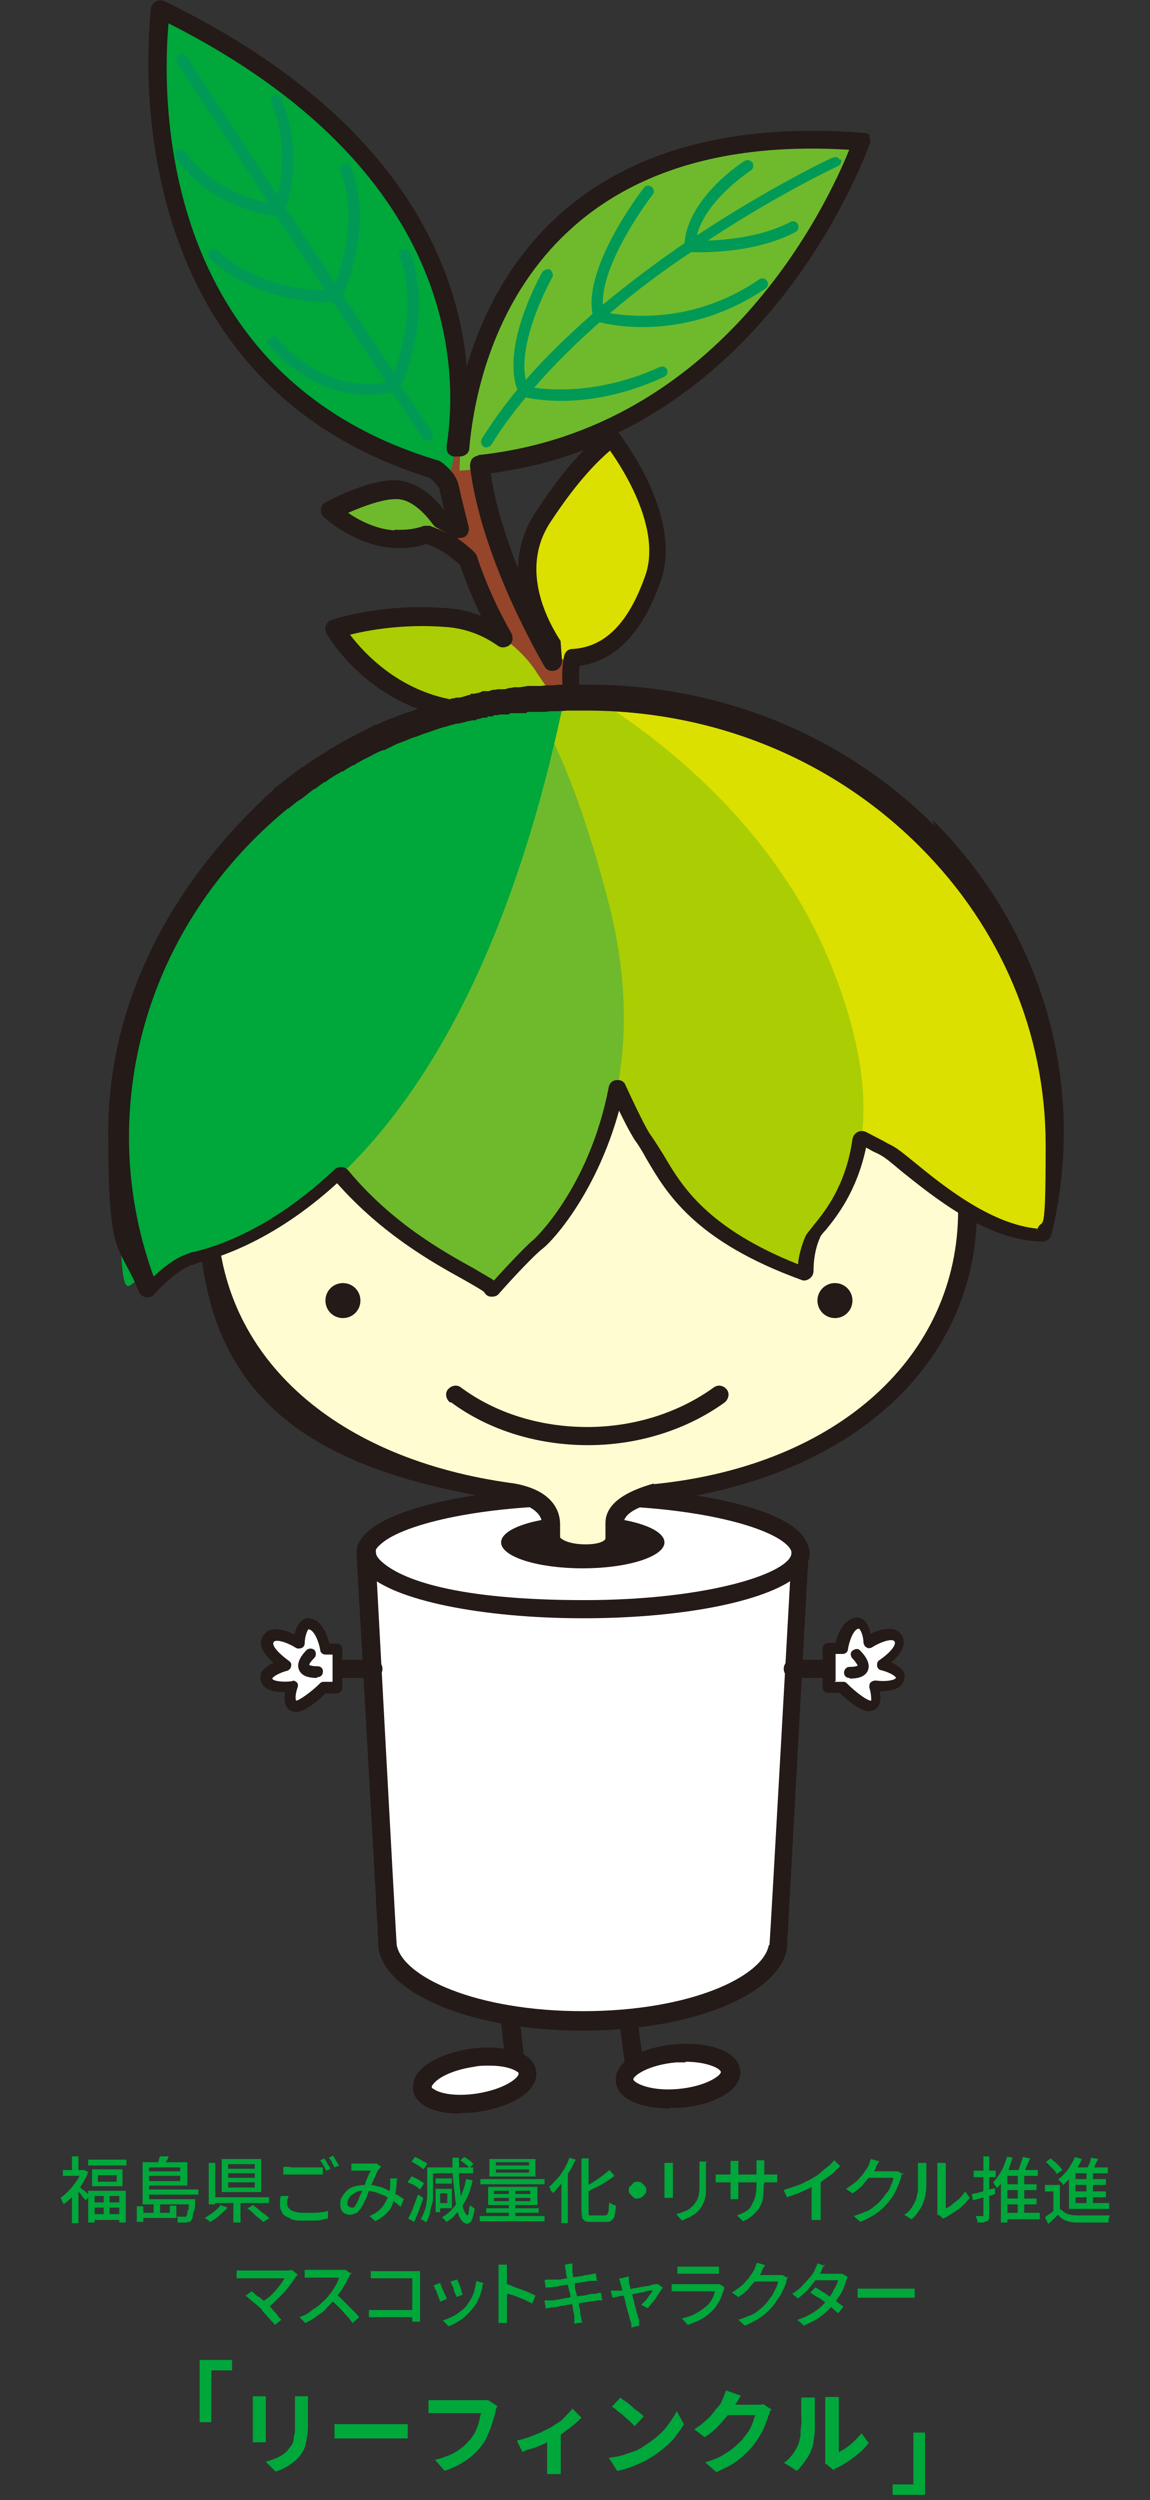
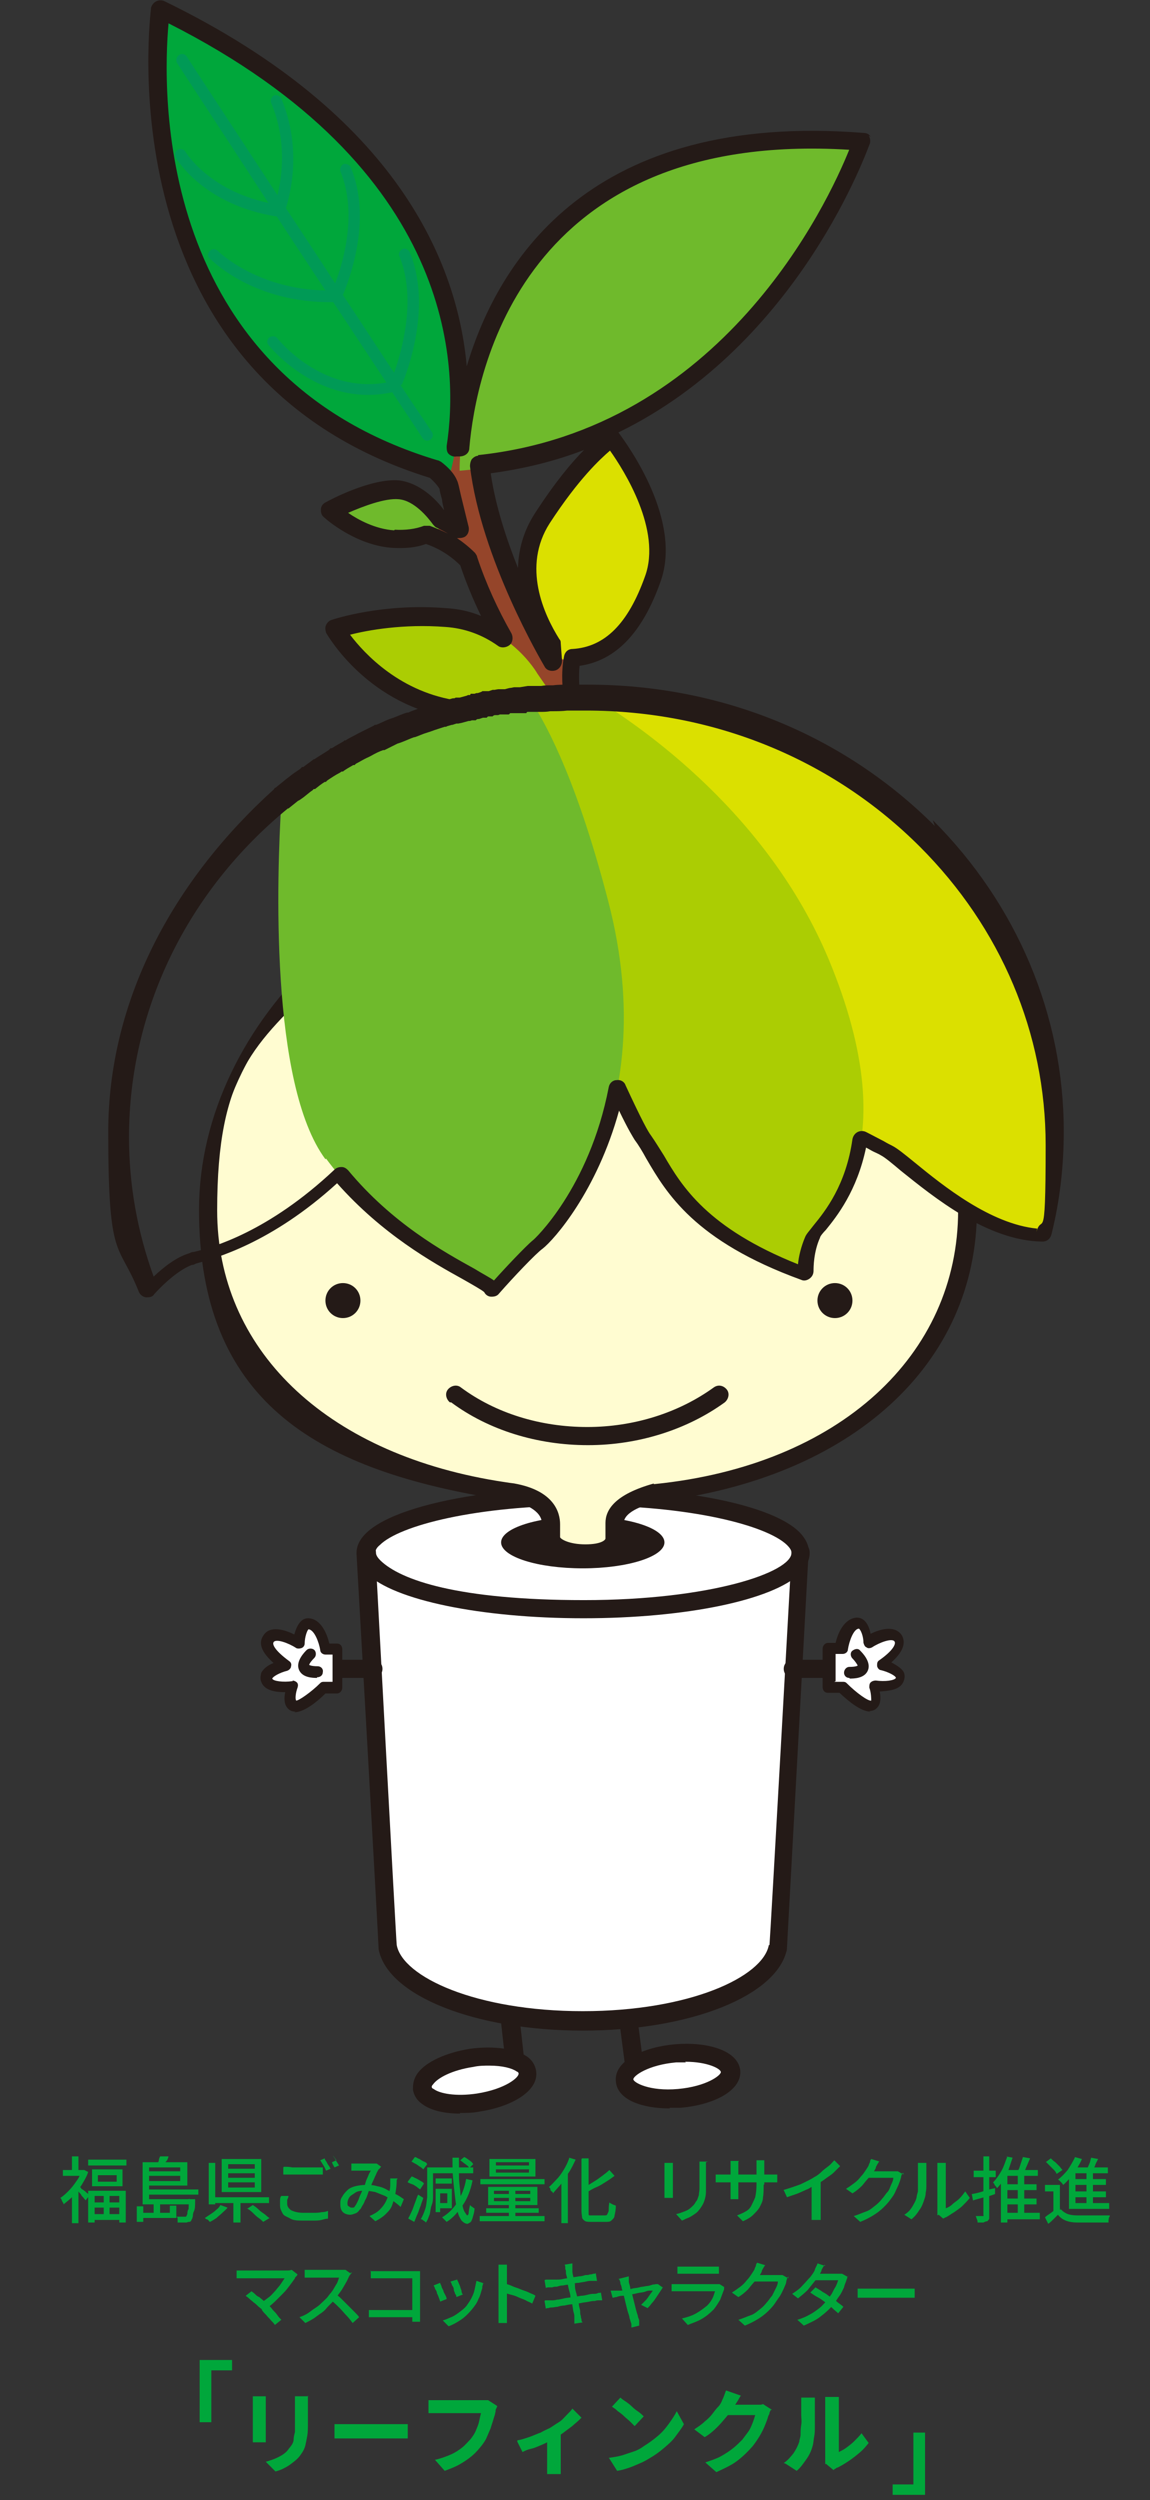
<svg xmlns="http://www.w3.org/2000/svg" id="_レイヤー_2" version="1.1" viewBox="0 0 177.4 385.6">
  <rect x="0" y="0" width="177.4" height="385.6" fill="#333333" stroke="none" />
  <defs>
    <style>
      .st0 {
        fill: #009a56;
      }

      .st1 {
        fill: #241a17;
      }

      .st2 {
        fill: #fff;
      }

      .st3 {
        fill: #00a73b;
      }

      .st4 {
        fill: #6fba2c;
      }

      .st5 {
        fill: #abcd03;
      }

      .st6 {
        fill: #dbe000;
      }

      .st7 {
        fill: #95452a;
      }

      .st8 {
        fill: #fffcd1;
      }
    </style>
  </defs>
  <g>
    <path class="st7" d="M88.9,99.9l-3.6-1.5v3.7s-11-18.4-11.6-33.2c0,0-4.6-1.4-7.6,2.9,0,0,2.3,1.3,3,3,.3.6.7,3.2,1.7,7-1.2-.8-2.7-1.7-4.7-2.4l-2.3,2.7s4.6.6,8.4,4.4c2.3,6.7,6.3,15.4,13.6,23.3h2.8s-1.3-6.1.2-9.9" />
    <path class="st3" d="M24.8,1.4s-8.3,57.3,44.6,71.7c0,0,13.9-43.3-44.6-71.7" />
    <path class="st4" d="M70.9,72.6s-1-55.8,62.2-50.7c0,0-16.5,47.2-62.2,50.7" />
    <path class="st6" d="M86.7,101.6s-9.7-11.4-3-21.6c6.6-10.2,10.8-12.3,10.8-12.3,0,0,9.9,12.3,6.4,21.8-3.4,9.5-8.3,12.5-14.2,12.2" />
    <path class="st4" d="M68.4,80.9s-2.8-4.9-6.8-5.3c-4-.4-10.6,3.2-10.6,3.2,0,0,4.3,4,9.7,4.4,5.3.4,7.8-2.3,7.8-2.3" />
    <path class="st5" d="M82.9,103.9s-4.4-7.8-14-8.5c-9.7-.8-17.1,1.7-17.1,1.7,0,0,6.1,10.8,19,12.5,12.9,1.7,15.9-.2,15.9-.2l-3.8-5.5h0Z" />
    <path class="st0" d="M62,59.3c1-2.3,4.6-12.3,1.2-20.4-.2-.4-.7-.7-1.1-.5s-.7.7-.5,1.1c2.7,6.5.4,14.6-.8,18-2.4-3.6-5.1-7.8-7.9-12,.9-2.2,4.6-11.6,1.2-19.7-.2-.4-.7-.6-1.1-.5-.4.2-.6.7-.5,1.1,2.7,6.5.4,14.2-.8,17.3-2.5-3.9-5.1-7.8-7.6-11.6.7-2.2,2.5-9.2-.7-16.9-.2-.4-.7-.6-1.1-.5-.4.2-.6.7-.5,1.1,2.5,5.9,1.7,11.5,1,14.3-7.6-11.6-13.9-21.2-14-21.4-.3-.4-.8-.5-1.2-.2-.4.3-.5.8-.3,1.2.1.2,6.5,9.9,14.1,21.6-9.3-2-12.8-7.9-12.8-7.9-.2-.4-.8-.5-1.2-.3-.4.2-.5.8-.3,1.2.2.3,4.3,7.3,15.6,9.1,2.4,3.7,5,7.6,7.5,11.4-10.7-.2-16.6-6.1-16.6-6.1-.3-.3-.9-.4-1.2,0-.4.3-.4.9,0,1.2.3.3,6.8,6.9,19,6.7,2.9,4.4,5.7,8.6,8.2,12.4-10,1.8-16.7-6.7-16.8-6.8-.3-.4-.8-.4-1.2-.2-.4.3-.5.8-.2,1.2,0,0,7.7,9.8,19.1,7.3,1.8,2.7,3.4,5.1,4.7,7.1.3.4.8.5,1.2.2s.5-.8.2-1.2c-1.3-2-3-4.4-4.8-7.2" />
-     <path class="st0" d="M129.6,24.7c-.2-.4-.7-.6-1.1-.4-.2,0-9.6,4.5-21,12,1.4-5.5,8.2-9.9,8.3-10,.4-.2.5-.8.3-1.2-.3-.4-.8-.5-1.2-.3-.4.2-8.8,5.7-9.3,12.7-4.1,2.8-8.4,6-12.6,9.5-.3-6.6,7.6-16.9,7.7-17,.3-.4.2-.9-.2-1.2-.4-.3-.9-.2-1.2.2-.4.5-9.3,12.1-7.9,19.4-3.6,3.2-7.2,6.6-10.3,10.2-1.3-6.2,4-15.7,4.1-15.8.2-.4,0-.9-.3-1.2-.4-.2-.9,0-1.2.3-.3.5-6.4,11.3-3.9,18.2-2,2.4-3.8,4.9-5.5,7.6-.2.4-.1.9.3,1.2.4.2.9.1,1.2-.3,1.5-2.5,3.4-5,5.3-7.3,2.2.5,10.7,1.8,21.4-3.2.4-.2.6-.7.4-1.1-.2-.4-.7-.6-1.1-.4-9,4.1-16.4,3.6-19.4,3.2,3.1-3.6,6.5-6.9,10.1-10.1,1.9.5,13.5,3,25.6-5.2.4-.3.5-.8.2-1.2s-.8-.5-1.2-.2c-9.8,6.7-19.4,5.8-23,5.2,4.1-3.5,8.4-6.7,12.5-9.4,1.5,0,9.6.3,16.1-3.1.4-.2.6-.7.4-1.2-.2-.4-.7-.6-1.1-.4-4.4,2.3-9.7,2.8-12.8,2.9,10.9-7.2,19.9-11.4,20.1-11.5.4-.2.6-.7.4-1.1" />
    <path class="st1" d="M79.9,87.6c-1.8-4.5-3.5-9.7-4.2-14.6,5.2-.7,10-1.9,14.4-3.6-1.9,1.9-4.5,5-7.6,9.8-1.8,2.8-2.5,5.6-2.6,8.4M134.3,21.1c-.2-.4-.6-.6-1.1-.6-41.9-3.3-56.3,19.5-61.2,36-1.4-15.8-10.6-38.8-46.6-56.3-.4-.2-.9-.2-1.3,0-.4.2-.7.6-.8,1,0,.6-7.7,56.8,43,72.5.7.6,1.2,1.2,1.5,1.7,0,.2.2,1,.4,1.7,0,.4.2,1,.3,1.6-1.3-1.8-3.8-4.2-6.9-4.6-4.3-.4-10.7,3-11.4,3.4-.4.2-.7.6-.7,1.1,0,.5.1.9.5,1.2.2.2,4.8,4.3,10.5,4.7,1.9.1,3.6,0,5.2-.6,1.5.5,3.5,1.5,5.3,3.3.9,2.7,2,5.3,3.2,7.8-1.7-.7-3.5-1.1-5.4-1.2-9.8-.8-17.3,1.7-17.6,1.8-.4.1-.7.4-.9.8-.2.4-.1.8,0,1.2.3.5,6.6,11.4,20,13.2,8.8,1.2,13.3.7,15.3.2,0,0,0,0,0,0h2.8c.4,0,.8-.2,1.1-.5.3-.3.4-.8.3-1.2,0,0-.7-3.4-.4-6.6,5.6-.8,9.7-5.1,12.5-13,3.4-9.5-5.1-21.1-6.5-23,28.1-13.7,38.6-44.2,38.8-44.6.1-.4,0-.9-.2-1.2M60.8,81.8c-2.9-.2-5.5-1.6-7.1-2.7,2.3-1,5.7-2.3,7.8-2.1,2.4.2,4.5,2.8,5.3,3.9.2.2.3.4.6.5.6.3,1.2.6,1.7.9-1-.5-2-.9-2.8-1.2-.3,0-.7,0-.9,0-1.3.5-2.9.7-4.5.6M73.8,70.3c-.4,0-.7.2-1,.5-.2.3-.3.7-.3,1.1,1.7,14.3,11.1,30.2,11.5,30.9.3.6,1,.8,1.7.6.6-.2,1-.8,1-1.5l-.2-2.7c0-.2,0-.4-.2-.6-2.4-3.8-5.8-11.2-1.5-17.9,4.5-6.9,7.8-9.9,9.3-11.2,2.2,3.1,8,12.3,5.4,19.4-2.6,7.3-6.2,10.9-11.2,11.2-.7,0-1.2.5-1.3,1.2-.5,2.5-.2,5.3,0,7h-.9c-.2,0-.5,0-.7,0-1.3.3-5.2,1.1-14.5-.2-9.1-1.2-14.7-7.3-16.9-10.2,2.7-.7,8.2-1.7,14.7-1.2,3,.2,5.7,1.2,8.1,2.9.5.4,1.3.3,1.8-.1.5-.4.6-1.2.3-1.8-2.1-3.7-3.9-7.6-5.3-11.8,0-.2-.2-.4-.3-.6-.9-.9-1.9-1.7-2.8-2.3.4,0,.8,0,1.2-.2.5-.3.7-.9.6-1.5-.5-2-.9-3.7-1.2-4.9-.3-1.3-.4-1.9-.6-2.3-.4-1-1.3-2-2.5-2.9-.1,0-.3-.2-.5-.2C23.6,57.8,25.1,13.6,26,3.6c44.3,22.4,44.8,53,42.9,65.2,0,.4,0,.9.3,1.2.3.3.8.5,1.2.4.2,0,.4,0,.5,0,.8,0,1.5-.5,1.5-1.3,1-11.7,8.2-49.1,58.6-46-3.3,8.2-19.5,43.1-57.3,47.1" />
    <path class="st1" d="M79.4,319.6c-.7,0-1.3-.5-1.4-1.3l-1.2-10.8c0-.8.5-1.5,1.3-1.6.9,0,1.5.5,1.6,1.3l1.2,10.8c0,.8-.5,1.5-1.3,1.6h-.2,0Z" />
    <path class="st2" d="M73.7,324.3c4.5-.7,7.9-2.8,7.6-4.7-.3-1.9-4.2-2.9-8.6-2.2-4.5.7-7.9,2.8-7.6,4.7.3,1.9,4.2,2.9,8.6,2.2" />
    <path class="st1" d="M71,326c-2.5,0-4.6-.5-5.9-1.5-1-.7-1.3-1.6-1.4-2.2,0-.6,0-1.5.7-2.5,1.3-1.8,4.4-3.2,8.1-3.8,3.7-.5,7,0,8.8,1.2,1,.7,1.3,1.6,1.4,2.2.5,3.2-4,5.6-8.8,6.3h0c-1,.2-2,.2-3,.2h0ZM73.7,324.4h0,0ZM75.5,318.6c-.8,0-1.6,0-2.5.2-3.3.5-5.5,1.7-6.2,2.7-.2.2-.2.3-.2.4,0,0,0,.2.3.3.9.7,3.4,1.2,6.7.7h0c4.4-.7,6.5-2.5,6.4-3.1,0,0,0-.2-.3-.3-.7-.5-2.2-.9-4.2-.9Z" />
    <path class="st1" d="M97.9,320.4c-.7,0-1.3-.5-1.4-1.2l-1.4-10.8c0-.8.4-1.5,1.2-1.6.8-.1,1.5.5,1.6,1.2l1.4,10.8c0,.8-.4,1.5-1.2,1.6,0,0-.1,0-.2,0h0Z" />
    <path class="st2" d="M104.8,323.7c-4.5.4-8.3-.9-8.5-2.8-.2-1.9,3.4-3.8,7.9-4.2,4.5-.4,8.3.9,8.5,2.8.2,1.9-3.4,3.8-7.9,4.2" />
    <path class="st1" d="M103.3,325.2c-4.2,0-8.1-1.3-8.3-4.2-.3-3.2,4.4-5.3,9.2-5.7,4.8-.4,9.7.9,10,4.1.2,3.2-4.4,5.3-9.2,5.7h0c-.6,0-1.1,0-1.7,0ZM104.8,323.7h0,0ZM105.8,318.1c-.5,0-.9,0-1.5,0-4.4.4-6.6,2.1-6.6,2.6,0,.5,2.5,1.9,6.9,1.5,4.4-.4,6.6-2.1,6.6-2.6,0-.5-2-1.6-5.5-1.6Z" />
-     <path class="st2" d="M123.4,240c0-.2,0-.3,0-.5,0-4.8-15-8.7-33.5-8.7s-33.5,3.9-33.5,8.7h0c0,0,0,0,0,0l3.2,60.7h.1c1.2,6.4,14.2,11.4,30.1,11.4s28.9-5,30.1-11.4h0l3.4-60.3h0Z" />
    <path class="st2" d="M123.4,240c0-.2,0-.3,0-.5,0-4.8-15-8.7-33.5-8.7s-33.5,3.9-33.5,8.7h0c0,0,0,0,0,0l3.2,60.7h.1c1.2,6.4,14.2,11.4,30.1,11.4s28.9-5,30.1-11.4h0l3.4-60.3h0Z" />
    <path class="st1" d="M118.6,300c-.9,4.9-12.2,10.2-28.7,10.2s-27.8-5.3-28.7-10.2c-.1-.7-3.3-60.5-3.3-60.5,0,.4,0,.4,0,0,0,0,0-.1,0-.2,0,0,0,0,0,.2,0-.4.2-.8.7-1.2,3-3,14.8-6.1,31.4-6.1s28.3,3.1,31.4,6.1c.4.4.7.8.7,1.2s0,.1,0,.2c0,0,0,.1,0,.2,0,0-3.3,59.4-3.4,60.1M124.8,240.3c0-.3,0-.5,0-.8,0-1.1-.5-2.2-1.5-3.2-4.1-4.1-17.6-6.9-33.4-6.9s-34.9,3.5-34.9,10.1,0,.2,0,.2c0-.4,0-.5,0,0,0,0,3.5,61.5,3.4,60.9,1.3,7.2,14.9,12.6,31.5,12.6s30.1-5.4,31.5-12.6c-.1.7,0,.6,0-.2l3.3-60.3c0,0,0,.1,0,.2" />
    <path class="st1" d="M57.6,258.8h-7c-.8,0-1.4-.6-1.4-1.4s.6-1.4,1.4-1.4h7c.8,0,1.4.6,1.4,1.4s-.6,1.4-1.4,1.4Z" />
    <path class="st2" d="M52.1,260.3v-5.9h-1.9s-.6-3.8-2.6-3.9c-1.3,0-1.6,2.9-1.6,2.9,0,0-3.6-2.3-4.7-.6-.9,1.4,1.6,3.3,2.6,4,0,0-3.4.9-2.9,2.3.5,1.4,4,.9,4,.9,0,0-.8,2.2,0,2.9,1.1,1,4.9-2.7,4.9-2.7h2.1,0Z" />
    <path class="st1" d="M45.6,264c-.4,0-.8-.1-1.1-.4-.7-.6-.7-1.7-.5-2.6-1.4,0-3.2-.2-3.7-1.6-.2-.5-.1-.9,0-1.4.4-.7,1.1-1.2,1.9-1.5-1.8-1.6-2.4-3-1.6-4.2,1-1.7,3.4-.9,4.8-.2.3-1.1.9-2.5,2.1-2.5h.1c2,.1,2.9,2.6,3.2,3.9h1.2c.5,0,.8.4.8.9v5.9c0,.5-.4.9-.8.9h-1.8c-1.3,1.3-3.3,2.9-4.8,2.9h0ZM45.1,259.2c.2,0,.5.1.7.3.2.2.2.5.1.8-.3.8-.4,1.8-.2,2h0c.4,0,2.3-1.3,3.7-2.7.2-.2.4-.2.6-.2h1.3v-4.2h-1.1c-.4,0-.8-.3-.8-.7-.2-1.2-.9-3.1-1.8-3.2-.2.1-.6,1.2-.6,2.2,0,.3-.2.6-.5.7-.3.1-.6.1-.8,0-1.2-.8-3.2-1.5-3.5-.9-.2.3.1,1.2,2.4,2.9.3.2.4.5.3.8,0,.3-.3.6-.6.7-1.2.3-2.2.9-2.3,1.2.1.4,1.7.6,3.1.4h.1,0Z" />
    <path class="st1" d="M48.9,258.8h0c-.6,0-2.3,0-2.8-1.3-.5-1.3.9-2.7,1.2-3,.3-.3.9-.3,1.2,0,.3.3.3.9,0,1.2-.4.4-.8.9-.8,1.1h0s.3.2,1.3.2c.5,0,.9.4.8.9,0,.5-.4.8-.9.8h0ZM47.7,256.9h0,0Z" />
    <path class="st1" d="M129.3,258.8h-7c-.8,0-1.4-.6-1.4-1.4s.6-1.4,1.4-1.4h7c.8,0,1.4.6,1.4,1.4s-.6,1.4-1.4,1.4Z" />
    <path class="st2" d="M127.8,260.3v-5.9h1.9s.6-3.8,2.6-3.9c1.3,0,1.6,2.9,1.6,2.9,0,0,3.6-2.3,4.7-.6.9,1.4-1.6,3.3-2.6,4,0,0,3.4.9,2.9,2.3-.6,1.4-4,.9-4,.9,0,0,.8,2.2,0,2.9-1.1,1-4.9-2.7-4.9-2.7h-2.1,0Z" />
    <path class="st1" d="M134.3,264c-1.5,0-3.4-1.6-4.8-2.9h-1.8c-.5,0-.8-.4-.8-.9v-5.9c0-.5.4-.9.8-.9h1.2c.3-1.3,1.2-3.7,3.2-3.9h.1c1.3,0,1.9,1.4,2.1,2.5,1.4-.7,3.7-1.4,4.8.2.7,1.2.2,2.6-1.6,4.2.7.4,1.6.9,1.9,1.5.2.4.2.9,0,1.4-.5,1.4-2.4,1.5-3.7,1.6.2.9.2,2-.5,2.6-.3.3-.7.4-1.1.4h0ZM128.7,259.4h1.3c.2,0,.4,0,.6.2,1.5,1.5,3.3,2.8,3.8,2.7,0-.2,0-1.2-.3-2,0-.3,0-.6.2-.8.2-.2.5-.3.8-.3,1.4.2,2.9,0,3.1-.4,0-.3-1.1-.9-2.3-1.2-.3,0-.6-.4-.6-.7s0-.6.3-.8c2.3-1.6,2.6-2.6,2.4-2.9-.3-.6-2.3.1-3.5.9-.2.1-.6.2-.8,0-.3-.1-.4-.4-.5-.7,0-1-.4-2-.7-2.2-.8,0-1.5,1.9-1.7,3.2,0,.4-.4.7-.8.7h-1.1v4.2h0Z" />
    <path class="st1" d="M131,258.8c-.5,0-.8-.4-.8-.8,0-.5.4-.9.8-.9,1.1,0,1.3-.2,1.3-.2,0-.1-.4-.7-.8-1.1-.3-.3-.4-.9,0-1.2s.9-.4,1.2,0c.3.3,1.7,1.7,1.2,3-.5,1.3-2.2,1.3-2.8,1.3h0Z" />
    <path class="st1" d="M89.9,241.9c6.9,0,12.6-1.8,12.6-4s-5.6-4-12.6-4-12.6,1.8-12.6,4,5.6,4,12.6,4" />
    <path class="st8" d="M149.3,186.6c0-27.3-26.2-54.6-58.6-54.6s-58.5,27.3-58.5,54.6,18.8,38.8,44.2,43.1h-.2s.1,0,.4,0c.8.1,1.6.3,2.5.4,2.6.6,6,1.9,6,4.9v2.3s.2,2.3,5.3,2.3,4.5-2.3,4.5-2.3v-2.3c0-2.8,3.5-4.1,6.4-4.7,27.4-3.2,48.1-19.4,48.1-43.6" />
    <path class="st1" d="M100.9,228.8c-6.1,1.7-7.5,4.1-7.5,6.1v2.3c0,0,0,.1,0,.2,0,0,0-.1,0-.1,0,.2-.6.9-3.1.9s-3.8-.8-3.9-1.1h0c0-.6,0-2,0-2,0-1.8-.9-5.2-7.1-6.3-.9-.1-2-.3-2.7-.4-26.6-4.4-43.1-20.4-43.1-41.7s5.8-25.6,16-35.7c11-11.1,26-17.4,41.2-17.4s30.1,6.3,41.2,17.4c10.2,10.1,15.9,23.2,15.9,35.7,0,22.3-18.3,39.3-46.8,42.2,0,0,0,0-.2,0M150.7,186.6c0-13.3-6.1-27.1-16.8-37.8-11.6-11.6-27.3-18.2-43.2-18.2-31.4,0-60,26.7-60,56s17.8,39.9,45.5,44.5c-.8-.1-.8,0,0,0,0,0,1.9.2,2.7.4,1.7.3,4.7,1.4,4.7,3.5,0,0,0,3.1,0,2.4,0,.4.4,3.7,6.7,3.7s4.1-.6,5.1-1.7c.9-1,.8-2.1.8-2.3,0,0,0,.1,0,.2v-2.3c0-2,3.7-3,5.3-3.4,0,0,0,0-.1,0,30-3.6,49.3-21.2,49.3-45" />
    <path class="st6" d="M90.7,107c-9,0-17.6,1.6-25.6,4.4,9.1,8.4,46.5,42.9,53.8,51.9,8.2,10.2,14.8,12.8,17.9,14.5,3,1.6,13.8,12.9,24.3,13.1,1.2-5,1.9-10.2,1.9-15.6,0-37.8-32.4-68.4-72.3-68.4" />
    <path class="st1" d="M52.9,203.3c1.5,0,2.7-1.2,2.7-2.7s-1.2-2.7-2.7-2.7-2.7,1.2-2.7,2.7,1.2,2.7,2.7,2.7" />
    <path class="st1" d="M128.8,203.3c-1.5,0-2.7-1.2-2.7-2.7s1.2-2.7,2.7-2.7,2.7,1.2,2.7,2.7-1.2,2.7-2.7,2.7" />
    <path class="st1" d="M69.6,216.3c5.8,4.3,13.3,6.6,21.1,6.6s15.3-2.4,21.1-6.6c.6-.5.8-1.4.3-2-.5-.6-1.3-.8-2-.3-5.4,3.9-12.3,6.1-19.5,6.1s-14.1-2.1-19.5-6.1c-.6-.5-1.5-.3-2,.3-.5.6-.3,1.5.3,2" />
    <path class="st5" d="M124.3,196.9s0-3.1,1.2-5.7c1.1-2.6,14.8-12.2,2.8-42.1-9.2-23.1-29.1-37-37.7-42.1-7,0-13.8,1-20.1,2.7,5.8,14.1,25.7,61.8,28.8,66.1,3.7,5.1,5.7,13.9,25,21.1" />
    <path class="st4" d="M50.3,178.7c10.5,14.2,24.8,18.8,25.9,20.8,0,0,5.4-6,6.8-7.1,1.4-1.1,19.7-19.5,10.8-53.5-4.5-17.3-9-26.5-12.2-31.3-14.5,1.7-27.7,7.5-38.2,16.1-.7,11.4-1.8,43.5,6.8,55.1" />
-     <path class="st3" d="M29.5,194.6c3.6-1.1,41.4-8.1,57.7-87.6-38.3,1.7-68.8,31.6-68.8,68.3s1.6,16.6,4.6,24.1c1.3-1.5,3.9-4.1,6.5-4.9" />
    <path class="st1" d="M72.3,107.8s0,0-.1,0t0,0s0,0,.1,0M144.2,127.4c-14.1-14.1-33.1-21.8-53.5-21.8s-1.7,0-2.7,0c-.1,0-.3,0-.3,0-.8,0-1.7,0-2.4.1,0,0-.2,0-.2,0-.6,0-1.1,0-1.6.1h-.2s-.1,0-.1,0h-.5c0,0-.2,0-.2,0h-.7c0,0-.3,0-.3,0,.5,0,.5,0,0,0h-.1c0,0-1.2.2-1.2.2,0,0-.2,0-.2,0h-.3c0,0-.2,0-.2,0h-.2s-.5.1-.5.1c0,0-.1,0-.1,0h0c-.1,0-.8.2-.8.2,0,0-.2,0-.2,0h-.1s-.5,0-.5,0h-.2c-.1,0-.6.1-.6.1h-.3c0,0-.6.2-.6.2,0,0-.1,0-.1,0-.1,0-.3,0-.3,0h-.6c0,.1-.7.3-.7.3h-.2s-.3.1-.3.1h-.6c0,.1-.1.2-.1.2h-.3c0,0-.2.1-.2.1l-1.1.3c0,0-.4,0-.4,0h-.2c0,0-.2.1-.2.1,0,0,0,0-.2,0h0c-.1,0-.7.2-.7.2,0,0-.2,0-.2,0l-.7.2h-.2s-.3.1-.3.1c-.7.2-1.4.4-2.2.7l-.5.2c-.8.3-1.5.5-2.1.8,0,0-.2,0-.2,0-.7.2-1.3.5-2.1.8l-.6.2c-.8.3-1.5.7-2.1.9h-.2c0,0-.1.1-.1.1-.6.3-1.2.6-1.8.9,0,0-.6.3-.6.3-.7.4-1.4.7-2,1.1h-.2c0,.1-.2.2-.2.2-.5.3-1.1.6-1.7,1h-.2c0,0-.3.3-.3.3-.6.4-1.3.8-1.9,1.2l-.3.2h-.1c-.5.4-1.1.8-1.6,1.2h-.2c0,0-.3.3-.3.3-.6.4-1.2.8-1.8,1.3l-.4.3c-.6.5-1.1.9-1.6,1.3-.1,0-.2.1-.2.2h0c-15.6,14.1-25.6,32.6-25.6,52.9s1.6,16.8,4.7,24.6c.2.5.6.8,1.1.9.5,0,1,0,1.3-.5,2.1-2.3,4.2-3.9,5.8-4.5.1,0,.3,0,.6-.2,2.9-.8,11.6-3.1,21.8-12.4,7,7.9,14.7,12.2,19.4,14.8,1.4.8,3,1.7,3.3,2,0,0,0,0,0,0,.2.4.6.7,1.1.7.5,0,.9-.1,1.2-.5,2.1-2.4,5.7-6.2,6.7-6.9,1.8-1.4,8.4-8.9,11.8-21.3,1.5,3.1,2.1,4,2.4,4.5.6.8,1.2,1.8,1.8,2.9,3.1,5.3,7.4,12.7,23.9,18.7.4.2.9.1,1.3-.2.4-.3.6-.7.6-1.2s0-2.9,1-5.1c0-.2.5-.8.9-1.2,1.7-2.1,4.8-6,6.2-12.7.4.2.7.4,1.1.6.4.2.9.4,1.2.6.6.3,1.8,1.3,3.1,2.4,5,4,13.3,10.8,21.8,10.9.7,0,1.2-.4,1.4-1.1,1.3-5.2,1.9-10.5,1.9-15.9,0-17.9-7.2-35-20.2-48M160,189.5c-7.2-.7-14.5-6.6-18.9-10.2-1.6-1.3-2.7-2.2-3.5-2.6-.4-.2-.8-.4-1.3-.7-.8-.4-1.7-.9-2.7-1.4-.4-.2-.9-.2-1.3,0-.4.2-.7.6-.8,1.1-1,7.1-4.2,11.1-6,13.3-.6.8-1.1,1.3-1.3,1.8-.6,1.4-1,3-1.1,4.2-14-5.6-17.9-12-20.7-16.8-.7-1.1-1.3-2.1-2-3.1-.4-.5-1.4-2.3-3.9-7.7-.2-.6-.8-.9-1.4-.8-.6,0-1.1.5-1.2,1.1-3,15.6-11.6,23.6-11.7,23.6-1.1.9-4.4,4.4-6,6.2-.7-.5-1.7-1-3-1.8-4.7-2.6-12.7-7-19.5-15.2-.3-.3-.6-.5-1-.5-.4,0-.8.1-1.1.4-10.2,9.6-18.8,12-21.7,12.7-.3,0-.5.1-.7.2-2,.6-3.9,2.1-5.5,3.6-2.5-6.9-3.8-14.1-3.8-21.5,0-19.5,8.9-37.9,24.5-50.7h0s0,0,0,0c0,0,.1,0,.1,0,.5-.4,1-.8,1.5-1.2.1,0,.5-.3.5-.3.6-.4,1.1-.9,1.7-1.3l.2-.2h.2c.5-.4,1-.8,1.5-1.1h.2c0-.1.3-.3.3-.3.6-.4,1.2-.8,1.8-1.1l.3-.2h.2c.5-.4,1.1-.7,1.6-1h.2c0,0,.2-.2.2-.2.6-.3,1.2-.7,1.9-1l.4-.2c.7-.4,1.3-.7,1.9-.9,0,0,.1,0,.1,0h.1c.6-.3,1.2-.6,2-1l.6-.2c.8-.3,1.4-.6,2-.8h0s.1,0,.1,0c.6-.2,1.2-.5,1.9-.7,0,0,.6-.2.6-.2.8-.3,1.5-.5,2.1-.7h.2c0,0,.2-.1.2-.1l.7-.2c0,0,.1,0,.1,0l.6-.2c0,0,.2,0,.2,0,0,0,0,0-.1,0,0,0,0,0,0,0,.1,0,.2,0,.2,0,0,0,.5-.1.5-.1,0,0,1.1-.3,1.1-.3h.2c0,0,.3-.1.3-.1,0,0,.2,0,.3,0h0c0,0-.2,0-.3,0,0,0,.1,0,.1,0h.5c0-.1.3-.2.3-.2h.2s.6-.2.6-.2h.6c0-.1.2-.2.2-.2,0,0,.2,0,.2,0h.5c0-.1.3-.2.3-.2h.5c.1,0,.3-.1.3-.1h.4c0,0,.1,0,.1,0,0,0,.2,0,.2,0h.7c.1-.1.2-.2.2-.2,0,0,.6,0,.6,0h.2s.2,0,.2,0h.3c0,0,.1,0,.1,0h1.1c0-.1.1-.2.2-.2h0s.3,0,.3,0h.7c0,0,.2,0,.2,0h.4s.2,0,.2,0h.2c.5,0,.9,0,1.5-.1,0,0,.2,0,.2,0,.8,0,1.6,0,2.4-.1h.2c1.1,0,1.9,0,2.7,0,19.7,0,38,7.5,51.5,21,12.5,12.5,19.4,28.8,19.4,46s-.6,9.5-1.6,14.1" />
    <path class="st1" d="M55.1,239.5c0,1.1.5,2.2,1.5,3.2,4.1,4.1,17.6,6.9,33.4,6.9s29.2-2.8,33.4-6.9c1-1,1.5-2.1,1.5-3.2s-.7-1.4-1.4-1.4-1.4.6-1.4,1.4c0,3-12.5,7.3-32,7.3s-28.3-3.1-31.4-6.1c-.4-.4-.7-.8-.7-1.2,0-.8-.6-1.4-1.4-1.4s-1.4.6-1.4,1.4" />
  </g>
  <path class="st3" d="M12.6,334.7h.4s.6.3.6.3c-.2.7-.6,1.3-1,2-.4.6-.9,1.2-1.3,1.7-.5.5-1,.9-1.5,1.3,0,0,0-.2-.1-.3s-.1-.2-.2-.4c0-.1-.1-.2-.2-.3.5-.3.9-.7,1.3-1.1.4-.4.8-.9,1.2-1.5.4-.5.6-1.1.8-1.6v-.2h0ZM9.7,334.7h3.3v.9h-3.3v-.9ZM11.1,332.6h1v2.5h-1v-2.5ZM11.1,338.2l1-1.2v5.9h-1v-4.6h0ZM12.2,337.2c0,0,.2.1.3.3s.3.2.5.4c.2.1.3.3.5.4.1.1.2.2.3.3l-.6.8c0-.1-.2-.2-.3-.4-.1-.1-.3-.3-.4-.5s-.3-.3-.4-.5c-.1-.1-.2-.3-.4-.4l.6-.5h0ZM13.6,333.1h5.9v.9h-5.9v-.9ZM13.6,337.9h5.8v4.9h-1v-4.1h-3.8v4.1h-1s0-4.9,0-4.9ZM14.2,334.6h4.7v2.6h-4.7v-2.6ZM14.2,339.7h4.7v.8h-4.7v-.8ZM14.2,341.5h4.7v.9h-4.7v-.9ZM15.1,335.5v1h2.9v-1h-2.9ZM16,338.4h.9v3.7h-.9v-3.7Z" />
  <path class="st3" d="M21.1,340.3h1v2.4h-1v-2.4ZM26.2,340.2h1v1.9h-5.6v-.8h4.6v-1.1h0ZM22,333.5h1v5.9h-1v-5.9ZM22,339.2h7.5v.8h-7.5v-.8ZM22.6,334.9h5.6v.7h-5.6s0-.7,0-.7ZM22.6,337.7h8v.8h-8v-.8ZM22.6,333.5h6.3v3.6h-6.3v-.7h5.2v-2.1h-5.2v-.7h0ZM23.7,339.9h1v1.9h-1v-1.9ZM24.8,332.6h1.2c-.1.4-.2.6-.4.8s-.2.4-.4.6l-.9-.2c0-.2.2-.4.2-.6,0-.2.1-.4.2-.6h0ZM29.1,339.2h1c0,.2,0,.3,0,.4,0,.6,0,1.1-.2,1.5s-.1.7-.2.9c0,.2-.2.4-.2.5,0,.1-.2.2-.3.2s-.2,0-.4.1c-.1,0-.3,0-.6,0s-.5,0-.8,0c0-.1,0-.3,0-.5,0-.2,0-.3-.2-.4.2,0,.5,0,.7,0s.3,0,.4,0,.2,0,.2,0c0,0,0,0,.2,0,0,0,.1-.2.2-.4,0-.2,0-.5.2-.8,0-.4,0-.8.1-1.4h0c0-.1,0-.2,0-.2Z" />
  <path class="st3" d="M34,340.1l1.1.4c-.2.3-.5.5-.8.8s-.6.5-.9.8c-.3.2-.6.4-1,.6,0,0-.2-.1-.2-.2,0,0-.2-.2-.3-.2s-.2-.1-.3-.2c.3-.2.6-.4.9-.6s.6-.4.9-.7c.3-.2.5-.5.6-.7h0ZM32.2,333.6h1v6.4h-1v-6.4ZM32.8,338.9h8.7v.9h-8.7v-.9ZM34.2,333h6.1v5.1h-6.1v-5.1ZM35.2,333.8v.7h4.1v-.7s-4.1,0-4.1,0ZM35.2,335.2v.7h4.1v-.7s-4.1,0-4.1,0ZM35.2,336.6v.8h4.1v-.8s-4.1,0-4.1,0ZM36,339.2h1.1v3.6h-1.1v-3.6ZM38.1,340.7l.9-.6c.3.2.6.4.9.7s.6.5.9.7.5.5.8.6l-1,.6c-.2-.2-.4-.4-.7-.6-.3-.2-.6-.5-.9-.8s-.6-.5-.9-.7h0Z" />
-   <path class="st3" d="M44.5,338.7c0,.2-.1.4-.2.6,0,.2,0,.4,0,.6,0,.4.2.7.6,1,.4.2,1,.4,1.9.4s1,0,1.5,0,.9,0,1.3-.1c.4,0,.8-.1,1-.2v1.2c-.3,0-.6.1-1,.2s-.8.1-1.3.1-1,0-1.5,0c-.8,0-1.5,0-2-.3s-1-.4-1.2-.8-.4-.7-.4-1.2,0-.6,0-.8,0-.5.2-.7h1.1c0,.1,0,.1,0,.1ZM43.8,334.2c.4,0,.8,0,1.3.1.5,0,1,0,1.6,0s.7,0,1.1,0c.4,0,.7,0,1.1,0,.3,0,.7,0,.9,0v1.1c-.2,0-.5,0-.9,0-.3,0-.7,0-1.1,0s-.7,0-1.1,0c-.6,0-1.1,0-1.6,0s-1,0-1.4,0v-1.1h0ZM50.1,333c0,.1.2.3.3.5s.2.4.3.5.2.4.3.5l-.7.3c-.1-.2-.2-.5-.4-.8s-.3-.5-.5-.8l.7-.3h0ZM51.4,332.5c0,.1.2.3.3.5s.2.4.3.5c.1.2.2.3.3.5l-.7.3c-.1-.2-.3-.5-.4-.8s-.3-.5-.5-.7l.7-.3h0Z" />
+   <path class="st3" d="M44.5,338.7c0,.2-.1.4-.2.6,0,.2,0,.4,0,.6,0,.4.2.7.6,1,.4.2,1,.4,1.9.4s1,0,1.5,0,.9,0,1.3-.1c.4,0,.8-.1,1-.2v1.2c-.3,0-.6.1-1,.2s-.8.1-1.3.1-1,0-1.5,0c-.8,0-1.5,0-2-.3s-1-.4-1.2-.8-.4-.7-.4-1.2,0-.6,0-.8,0-.5.2-.7h1.1c0,.1,0,.1,0,.1ZM43.8,334.2c.4,0,.8,0,1.3.1.5,0,1,0,1.6,0s.7,0,1.1,0c.4,0,.7,0,1.1,0,.3,0,.7,0,.9,0v1.1c-.2,0-.5,0-.9,0-.3,0-.7,0-1.1,0s-.7,0-1.1,0c-.6,0-1.1,0-1.6,0s-1,0-1.4,0v-1.1h0ZM50.1,333c0,.1.2.3.3.5s.2.4.3.5.2.4.3.5l-.7.3c-.1-.2-.2-.5-.4-.8s-.3-.5-.5-.8l.7-.3h0ZM51.4,332.5c0,.1.2.3.3.5s.2.4.3.5c.1.2.2.3.3.5l-.7.3c-.1-.2-.3-.5-.4-.8l.7-.3h0Z" />
  <path class="st3" d="M54.1,333.7c.2,0,.3,0,.5,0s.3,0,.4,0,.3,0,.6,0c.2,0,.5,0,.7,0s.5,0,.7,0,.4,0,.5,0c.1,0,.2,0,.3,0,.1,0,.2,0,.3,0l.7.5c0,0-.1.1-.2.2,0,0,0,.1-.2.2-.1.2-.3.5-.4.8-.2.4-.3.7-.5,1.1s-.3.8-.5,1.2c-.1.2-.2.5-.3.8s-.2.6-.4.9c-.1.3-.2.5-.4.8s-.2.5-.4.6c-.2.3-.4.5-.7.6s-.5.2-.8.2-.8-.1-1.1-.4c-.3-.3-.4-.7-.4-1.2s0-.8.3-1.2c.2-.4.5-.7.8-1,.3-.3.8-.5,1.2-.6s1-.2,1.6-.2,1.2,0,1.8.2c.6.1,1.1.3,1.6.6s1,.5,1.4.7c.4.2.8.5,1.1.7l-.5,1.2c-.3-.3-.7-.6-1.1-.9s-.8-.5-1.3-.8c-.5-.2-1-.4-1.5-.6-.5-.1-1.1-.2-1.6-.2s-1.1,0-1.5.3-.7.4-.9.7-.3.6-.3.9,0,.4.2.5.2.2.4.2.2,0,.3,0,.2-.1.3-.3c.1-.1.2-.3.3-.5s.2-.4.3-.7.2-.5.3-.7c.1-.2.2-.5.3-.7.2-.3.3-.6.4-1s.3-.7.4-1,.3-.6.4-.8c-.1,0-.3,0-.4,0-.2,0-.4,0-.6,0s-.4,0-.6,0c-.2,0-.3,0-.5,0s-.2,0-.4,0-.3,0-.5,0v-1.1s0,0,0,0ZM61.2,336.2c0,.8-.1,1.5-.2,2.1-.1.6-.3,1.2-.5,1.8s-.6,1-1,1.4-1,.8-1.6,1.1l-.9-.8c.7-.3,1.2-.6,1.6-1,.4-.4.7-.8.9-1.2s.4-.9.5-1.3.2-.8.2-1.2c0-.2,0-.4,0-.6,0-.2,0-.4,0-.5h1.1c0,.1,0,.1,0,.1Z" />
  <path class="st3" d="M62.9,336.5l.6-.8c.2,0,.4.2.7.3.2.1.4.2.7.4.2.1.4.2.5.4l-.6.9c-.1-.1-.3-.2-.5-.4-.2-.1-.4-.3-.7-.4s-.5-.2-.7-.3h0ZM63,342.1c.2-.3.3-.6.5-1,.2-.4.3-.8.5-1.3s.3-.9.5-1.3l.8.5c-.1.4-.3.8-.4,1.2-.2.4-.3.9-.5,1.3s-.3.8-.5,1.2c0,0-.9-.5-.9-.5ZM63.4,333.5l.6-.8c.2,0,.4.2.7.3.2.1.4.3.7.4s.4.2.5.4l-.6.8c-.1-.1-.3-.3-.5-.4-.2-.1-.4-.3-.6-.4s-.4-.2-.7-.4h0ZM65.9,334.3h.9v3c0,.4,0,.9,0,1.3,0,.5,0,1-.2,1.5s-.2,1-.3,1.4c-.2.5-.3.9-.6,1.3,0,0-.1-.1-.2-.2,0,0-.2-.1-.3-.2s-.2-.1-.3-.1c.3-.5.5-1,.7-1.6s.2-1.2.3-1.8c0-.6,0-1.1,0-1.6v-3h0ZM66.4,334.3h6.6v.9h-6.6v-.9ZM67.2,336h2.5v.8h-2.5v-.8ZM67.2,337.6h.7v3.6h-.7v-3.6ZM67.6,337.6h2.1v3h-2.1v-.8h1.4v-1.5h-1.4v-.8ZM72,336.1l.9.2c-.3,1.5-.8,2.8-1.5,3.8s-1.5,2-2.5,2.6c0,0-.1-.1-.2-.2s-.2-.2-.3-.3c0,0-.2-.2-.2-.2,1-.6,1.8-1.4,2.4-2.4s1.1-2.2,1.3-3.5h0ZM69.8,332.8h1c0,.9,0,1.8,0,2.7s.1,1.7.2,2.4c0,.7.2,1.4.3,2,.1.6.2,1,.4,1.3s.3.5.4.5c0,0,.2-.1.2-.4,0-.3.1-.7.2-1.2,0,0,.1.1.2.2,0,0,.2.1.3.2s.2.1.2.1c0,.6-.2,1.1-.3,1.5-.1.3-.2.6-.4.7s-.3.2-.4.2c-.3,0-.6-.2-.9-.5-.2-.3-.5-.8-.6-1.4-.2-.6-.3-1.3-.4-2.2-.1-.8-.2-1.8-.3-2.8s-.1-2.1-.1-3.2h0ZM71,333.2l.6-.5c.3.1.5.3.8.5.3.2.5.4.6.6l-.6.6c-.1-.2-.3-.4-.6-.6-.3-.2-.5-.4-.8-.6h0Z" />
  <path class="st3" d="M74,341.8h10v.8h-10s0-.8,0-.8ZM74.1,336.1h9.9v.8h-9.9v-.8ZM75,340.6h8.1v.7h-8.1v-.7ZM75.3,337.3h7.6v2.8h-7.6v-2.8ZM75.5,333h7.1v2.7h-7.1v-2.7ZM76.2,337.9v.5h5.6v-.5h-5.6ZM76.2,339v.5h5.6v-.5h-5.6ZM76.5,333.5v.5h5.1v-.5h-5.1ZM76.5,334.6v.5h5.1v-.5h-5.1ZM78.5,337.5h1v4.7h-1v-4.7Z" />
  <path class="st3" d="M87.8,332.8l1,.3c-.3.6-.6,1.3-1,1.9-.4.6-.8,1.2-1.2,1.8-.4.5-.9,1-1.3,1.5,0,0,0-.2-.2-.3s-.2-.3-.2-.4-.2-.2-.2-.3c.4-.3.8-.8,1.2-1.2s.8-1,1.1-1.5.6-1.1.8-1.7h0ZM86.6,335.8l1-1h0s0,8.1,0,8.1h-1v-7ZM89.8,332.9h1v8.1c0,.2,0,.4,0,.5,0,.1,0,.2.2.2,0,0,.2,0,.4,0h1.9c.2,0,.3,0,.4-.2,0-.1.2-.3.2-.6,0-.3,0-.7.1-1.2.1.1.3.2.5.3s.3.1.5.2c0,.6-.1,1.1-.2,1.5,0,.4-.3.6-.5.8s-.5.2-.9.2h-2.1c-.4,0-.8,0-1-.1s-.4-.3-.5-.5c0-.2-.1-.6-.1-1.1v-8h0ZM94,334.7l.8.9c-.4.3-.8.6-1.3.9-.5.3-.9.6-1.4.8s-1,.5-1.5.8c0-.1,0-.3-.2-.4,0-.2-.2-.3-.2-.4.5-.2.9-.5,1.4-.8s.9-.6,1.3-.9c.4-.3.8-.6,1.1-.9h0Z" />
-   <path class="st3" d="M98.3,336.5c.2,0,.5,0,.7.2s.3.3.5.5.2.4.2.6,0,.4-.2.6-.3.4-.5.5-.4.2-.7.2-.4,0-.6-.2-.3-.3-.5-.5-.2-.4-.2-.6,0-.5.2-.6.3-.3.5-.5.4-.2.6-.2h0Z" />
  <path class="st3" d="M103.8,333.6c0,.1,0,.2,0,.4,0,.1,0,.3,0,.4v3.7c0,.1,0,.3,0,.5,0,.2,0,.3,0,.4h-1.3c0,0,0-.2,0-.4s0-.3,0-.5v-3.7c0-.1,0-.2,0-.4,0-.2,0-.3,0-.4h1.3,0ZM108.9,333.5c0,.1,0,.3,0,.5s0,.4,0,.5v2c0,.6,0,1.2,0,1.6s-.1.9-.2,1.2-.2.6-.4.9-.3.5-.5.7c-.2.3-.5.5-.8.7-.3.2-.6.4-.9.5s-.6.3-.9.4l-.9-1c.5-.1,1-.3,1.5-.5s.8-.5,1.2-.9c.2-.2.3-.5.5-.7.1-.2.2-.5.3-.8,0-.3.1-.6.1-1,0-.4,0-.8,0-1.3v-1.9c0-.2,0-.4,0-.5s0-.3,0-.5h1.3,0Z" />
  <path class="st3" d="M110.5,335.4c0,0,.1,0,.2,0,.1,0,.2,0,.4,0s.3,0,.5,0h7.2c.3,0,.5,0,.7,0s.3,0,.4,0v1.2c0,0-.2,0-.4,0-.2,0-.4,0-.7,0h-7.7c-.2,0-.3,0-.4,0-.1,0-.2,0-.3,0v-1.2h0ZM113.9,333.4c0,0,0,.2,0,.3,0,.1,0,.3,0,.5v4c0,.1,0,.3,0,.4,0,.1,0,.3,0,.4,0,.1,0,.2,0,.2h-1.2s0-.1,0-.2c0-.1,0-.2,0-.4,0-.1,0-.3,0-.5v-4c0-.1,0-.3,0-.4,0-.1,0-.3,0-.4h1.3ZM117.8,337c0,.7,0,1.4-.1,1.9,0,.6-.3,1.1-.5,1.5-.2.4-.6.8-1,1.2s-.9.7-1.6,1l-.9-.9c.5-.2,1-.4,1.3-.6.4-.2.7-.5.9-.9s.4-.8.6-1.3c.1-.5.2-1.1.2-1.9v-2.8c0-.2,0-.4,0-.6,0-.2,0-.3,0-.4h1.2c0,0,0,.2,0,.4,0,.2,0,.4,0,.6v2.7h0Z" />
  <path class="st3" d="M120.8,337.8c1-.3,1.9-.6,2.7-.9.8-.4,1.5-.7,2.1-1.1.4-.2.8-.5,1.1-.8s.7-.6,1.1-.9.6-.6.9-.9l.9.9c-.3.3-.7.7-1,1s-.8.6-1.2.9c-.4.3-.8.6-1.3.8-.4.2-.9.5-1.4.8-.5.2-1.1.5-1.6.7s-1.2.4-1.7.6c0,0-.5-1.1-.5-1.1ZM125.4,336.4l1.2-.3v5.5c0,.2,0,.3,0,.5s0,.3,0,.3h-1.4c0,0,0-.2,0-.3s0-.3,0-.5v-5.1h0Z" />
  <path class="st3" d="M135.6,333.4c-.1.2-.2.3-.3.5-.1.2-.2.3-.2.5-.2.4-.5.9-.9,1.3s-.8.9-1.2,1.4c-.5.5-1,.9-1.5,1.2l-1-.7c.5-.3.9-.6,1.3-.9.4-.3.7-.6,1-1,.3-.3.5-.6.7-.9.2-.3.4-.6.5-.8,0-.1.1-.3.2-.5,0-.2.1-.4.2-.5l1.3.4h0ZM139.3,335.1c0,0-.1.2-.2.3,0,.1-.1.2-.1.4-.1.4-.2.7-.4,1.2-.2.4-.4.9-.6,1.3s-.6.9-.9,1.3c-.5.6-1.1,1.2-1.8,1.7-.7.5-1.6,1-2.6,1.4l-1-.9c.7-.2,1.3-.5,1.9-.7s1-.6,1.4-.9c.4-.3.8-.7,1.1-1.1.3-.3.5-.7.8-1s.4-.8.6-1.2.3-.7.3-1h-3.9l.4-1h3.4c.1,0,.3,0,.4,0,.1,0,.3,0,.4,0l.9.5h0Z" />
  <path class="st3" d="M139.5,341.6c.5-.3.9-.7,1.2-1.2s.6-1,.7-1.5c0-.2.1-.5.2-.9,0-.4,0-.8,0-1.2,0-.4,0-.8,0-1.2v-1.1c0-.2,0-.4,0-.5,0-.1,0-.3,0-.4h1.3s0,0,0,.2,0,.2,0,.3c0,.1,0,.2,0,.4,0,.3,0,.7,0,1.1,0,.4,0,.9,0,1.3,0,.5,0,.9-.1,1.3,0,.4-.1.7-.2,1-.2.6-.4,1.2-.8,1.7-.3.5-.7,1-1.2,1.4l-1.1-.7h0ZM144.6,341.7c0,0,0-.2,0-.3s0-.2,0-.4v-6.5c0-.2,0-.4,0-.6,0-.2,0-.3,0-.3h1.3s0,.1,0,.3c0,.2,0,.4,0,.6v6.1c.3-.1.7-.3,1-.6s.7-.5,1.1-.9.6-.7.9-1.1l.7,1c-.3.4-.7.8-1.1,1.2-.4.4-.9.7-1.3,1-.5.3-.9.6-1.3.8-.1,0-.2.1-.2.1,0,0-.1,0-.2.1l-.7-.6h0Z" />
  <path class="st3" d="M150,338.4c.5-.1,1-.2,1.6-.4s1.3-.4,1.9-.5v.9c-.5.2-1.1.4-1.7.5-.6.2-1.2.3-1.7.5l-.2-1h0ZM150.2,334.8h3.4v1h-3.4v-1ZM151.6,332.6h1v9c0,.3,0,.5,0,.6s-.2.3-.3.4c-.2,0-.4.1-.6.2-.2,0-.6,0-.9,0,0-.1,0-.3-.1-.5s-.1-.4-.2-.5c.2,0,.4,0,.6,0h.4c0,0,.1,0,.2,0s0,0,0-.2v-9h0ZM155.2,332.6l1,.2c-.2.6-.4,1.2-.6,1.8s-.5,1.1-.8,1.6c-.3.5-.6.9-1,1.3,0,0-.1-.2-.2-.3s-.2-.2-.2-.3c0-.1-.2-.2-.2-.3.5-.5.9-1.1,1.3-1.8s.6-1.5.9-2.2h0ZM155.4,334.7h4.7v.9h-4.7v7.2h-1v-7.6l.5-.5h.5ZM154.8,341.3h5.6v1h-5.6v-1ZM154.9,336.9h5v.9h-5v-.9ZM154.9,339.1h5v.9h-5v-.9ZM157.8,332.7l1.1.2c-.2.5-.4.9-.6,1.4s-.4.9-.6,1.2l-.9-.2c.1-.2.2-.5.4-.8.1-.3.2-.6.3-.9s.2-.6.3-.9h0ZM157,335.2h1v6.5h-1v-6.5Z" />
  <path class="st3" d="M163.5,340.5c.2.4.6.7,1,.9s1,.3,1.6.3c.3,0,.7,0,1.1,0h1.4c.5,0,1,0,1.4,0s.9,0,1.2,0c0,0,0,.2-.1.3s0,.2-.1.4c0,.1,0,.2,0,.4-.3,0-.7,0-1.1,0s-.9,0-1.3,0h-1.3c-.4,0-.8,0-1.1,0-.7,0-1.3-.1-1.8-.3-.5-.2-.9-.5-1.2-.9-.2.2-.5.5-.7.7-.2.2-.5.5-.8.7l-.5-1c.2-.2.5-.4.8-.6.3-.2.5-.4.8-.6h.9ZM163.5,337v4h-1v-3h-1.3v-1h2.3ZM161.3,333.5l.8-.6c.2.2.4.4.7.6.2.2.4.4.6.6s.3.4.5.6l-.9.6c-.1-.2-.2-.4-.4-.6-.2-.2-.4-.4-.6-.6-.2-.2-.4-.4-.6-.6h0ZM165.8,332.7l1.1.3c-.2.5-.5,1-.8,1.5s-.6,1-1,1.4-.7.8-1.1,1.1c0,0-.1-.2-.2-.3s-.2-.2-.3-.3c-.1-.1-.2-.2-.3-.2.5-.4,1-.9,1.5-1.5.4-.6.8-1.3,1.1-1.9h0ZM165.9,334.3h5v.9h-5v5.1h-1v-5.2l.8-.8h.2ZM164.9,339.8h6.2v.9h-6.2v-.9ZM165.4,336.1h5.2v.9h-5.2v-.9ZM165.4,338h5.2v.9h-5.2v-.9ZM168.3,332.8l1.1.2c-.2.4-.4.7-.5,1.1-.2.4-.4.7-.5,1l-.9-.2c.1-.2.2-.4.3-.6.1-.2.2-.5.3-.7s.1-.5.2-.7h0ZM167.6,334.7h1v5.5h-1v-5.5Z" />
  <path class="st3" d="M45.8,351c0,0-.1.1-.2.2s-.1.1-.1.2c-.2.3-.5.7-.8,1.1s-.6.8-1,1.2-.8.8-1.2,1.2c-.4.4-.9.8-1.3,1.1l-.9-.8c.4-.3.8-.6,1.2-.9s.7-.7,1-1c.3-.4.6-.7.8-1s.4-.6.6-.9h-6.2c-.1,0-.3,0-.5,0-.1,0-.3,0-.4,0-.1,0-.2,0-.3,0v-1.2c.1,0,.2,0,.4,0s.3,0,.4,0,.3,0,.4,0h6.4c.4,0,.6,0,.9-.1l.9.7h0ZM40.4,356.2c-.2-.2-.4-.3-.6-.5s-.4-.4-.7-.6c-.2-.2-.5-.4-.7-.6-.2-.2-.4-.3-.5-.4l.9-.7c.1.1.3.2.5.4.2.2.4.4.7.5.2.2.5.4.7.6s.5.4.7.6c.2.2.5.5.7.8.3.3.5.5.7.8s.4.5.6.7l-1,.8c-.1-.2-.3-.4-.6-.7-.2-.3-.5-.5-.7-.8-.3-.3-.5-.5-.7-.8h0Z" />
  <path class="st3" d="M54.3,350.5s0,.1-.2.2c0,.1-.1.2-.2.3-.2.4-.3.7-.6,1.2s-.5.9-.8,1.3-.6.8-.9,1.2c-.4.5-.9.9-1.3,1.4s-1,.8-1.5,1.2c-.5.4-1.1.7-1.7,1l-.9-.9c.6-.2,1.2-.5,1.7-.9s1.1-.7,1.5-1.1.9-.8,1.2-1.2c.2-.3.5-.6.7-.9s.4-.7.6-1c.2-.3.3-.7.4-1h-4c-.1,0-.3,0-.5,0-.2,0-.3,0-.5,0-.1,0-.2,0-.3,0v-1.2c0,0,.2,0,.3,0s.3,0,.5,0,.3,0,.4,0h4.1c.2,0,.4,0,.6,0,.2,0,.3,0,.4,0l.7.5h0ZM52,354c.3.2.6.5.9.8.3.3.6.6.9.9.3.3.6.6.9.9s.5.5.7.8l-1,.9c-.3-.4-.6-.8-.9-1.1s-.7-.8-1.1-1.2c-.4-.4-.8-.8-1.2-1.1l.8-.8h0Z" />
  <path class="st3" d="M56.9,356.3c.2,0,.4,0,.6,0,.2,0,.5,0,.7,0h5.9v1.1h-5.9c-.2,0-.5,0-.7,0-.2,0-.5,0-.6,0v-1.2h0ZM57.1,350.3c.2,0,.4,0,.7,0s.4,0,.6,0h6c.2,0,.3,0,.4,0,0,.1,0,.3,0,.5v6.2c0,.2,0,.4,0,.6,0,.2,0,.4,0,.5h-1.2c0-.1,0-.3,0-.5,0-.2,0-.4,0-.6v-5.6h-5.1c-.2,0-.4,0-.7,0-.2,0-.4,0-.6,0v-1.2h0Z" />
  <path class="st3" d="M67.9,352.1c0,.1.1.3.2.5,0,.2.2.5.3.7,0,.2.2.5.3.7s.2.4.2.6l-1,.4c0-.1-.1-.3-.2-.6s-.2-.5-.3-.7c0-.3-.2-.5-.3-.7,0-.2-.2-.4-.2-.5l1-.4h0ZM74.5,352.2c0,.1,0,.3-.1.4,0,.1,0,.2,0,.3-.2.6-.3,1.2-.6,1.7-.2.6-.6,1.1-1,1.6-.5.6-1.1,1.2-1.7,1.6s-1.3.8-1.9,1l-.9-.9c.4-.1.8-.3,1.3-.5s.9-.5,1.3-.8.8-.6,1.1-1c.2-.3.5-.7.7-1.1.2-.4.4-.8.5-1.3.1-.5.2-.9.3-1.4l1.2.4h0ZM70.5,351.5c0,.1.1.3.2.5s.2.5.3.7c0,.2.2.5.2.7s.1.4.2.5l-1,.4c0-.1,0-.3-.2-.5,0-.2-.2-.4-.2-.7s-.2-.5-.3-.7c0-.2-.2-.4-.2-.5l1-.3h0Z" />
  <path class="st3" d="M76.9,356.9v-6.4c0-.2,0-.4,0-.6s0-.4,0-.6h1.3c0,.2,0,.4,0,.6,0,.2,0,.4,0,.6v6.4c0,.1,0,.3,0,.4,0,.2,0,.3,0,.5s0,.3,0,.5h-1.3c0-.2,0-.4,0-.7,0-.3,0-.5,0-.7h0ZM77.8,352.2c.4.1.8.2,1.2.4s.9.3,1.3.5c.5.2.9.3,1.3.5s.8.3,1,.5l-.5,1.2c-.3-.2-.7-.3-1-.5-.4-.2-.8-.3-1.2-.5s-.8-.3-1.2-.4c-.4-.1-.7-.2-1-.3v-1.2h0Z" />
  <path class="st3" d="M84.1,354.8c.1,0,.3,0,.5,0,.2,0,.4,0,.5,0,.2,0,.5,0,.8-.1.3,0,.7-.1,1.1-.2s.8-.1,1.3-.2.9-.1,1.3-.2c.4,0,.8-.1,1.2-.2s.6-.1.8-.1c.2,0,.4,0,.6-.1s.3,0,.5-.1l.2,1.2c-.1,0-.3,0-.5,0s-.4,0-.6.1c-.2,0-.5,0-.9.1s-.8.1-1.2.2-.9.1-1.3.2c-.4,0-.9.1-1.3.2-.4,0-.8.1-1.1.2-.3,0-.6.1-.8.1-.2,0-.4,0-.6.1-.2,0-.3,0-.4.1l-.2-1.2h0ZM84.2,351.6c.2,0,.3,0,.5,0s.3,0,.5,0c.2,0,.4,0,.7,0s.6,0,1-.1.8-.1,1.2-.2.8-.1,1.2-.2c.4,0,.7-.1,1-.2.3,0,.5,0,.7-.1.2,0,.3,0,.5-.1.2,0,.3,0,.4-.1l.2,1.2c0,0-.2,0-.4,0s-.3,0-.5,0c-.2,0-.4,0-.8.1s-.7.1-1.1.2c-.4,0-.8.1-1.2.2s-.8.1-1.2.2c-.4,0-.7.1-1,.2-.3,0-.5,0-.7.1-.2,0-.3,0-.5,0s-.3,0-.5.1l-.2-1.2h0ZM87.2,350.1c0-.1,0-.3,0-.4s0-.2-.1-.4l1.2-.2c0,.1,0,.2,0,.4,0,.1,0,.3,0,.4,0,0,0,.3,0,.5s.1.6.2,1,.2.8.2,1.3.2.9.3,1.4.2.9.3,1.3c0,.4.2.8.2,1.1s0,.5.1.7c0,.1,0,.3.1.5,0,.2,0,.4.2.5l-1.3.2c0-.2,0-.4,0-.6s0-.4,0-.5c0-.1,0-.3-.1-.6s-.1-.6-.2-1.1c0-.4-.2-.9-.3-1.3,0-.5-.2-.9-.3-1.4s-.2-.9-.2-1.3-.2-.8-.2-1c0-.3,0-.5-.1-.6h0Z" />
  <path class="st3" d="M102.3,352.7c-.1.2-.3.5-.5.8s-.4.6-.6.9-.4.6-.7.9c-.2.3-.4.5-.6.7l-1-.5c.2-.2.4-.4.7-.7.2-.2.4-.5.6-.8s.4-.5.5-.7c0,0-.2,0-.5,0s-.5.1-.8.2-.7.1-1.1.2-.8.2-1.2.2c-.4,0-.8.2-1.1.2s-.7.1-.9.2c-.3,0-.4.1-.6.1l-.3-1.1c.2,0,.3,0,.5,0s.3,0,.5,0c0,0,.2,0,.5,0,.2,0,.5,0,.8-.1.3,0,.7-.1,1-.2s.8-.1,1.1-.2.7-.1,1.1-.2c.3,0,.6-.1.9-.2s.4,0,.5-.1c0,0,.2,0,.2,0,0,0,.2,0,.2,0l.7.5h0ZM97,351.1c0,.1,0,.2,0,.4,0,.1,0,.3,0,.4,0,.2.1.4.2.8,0,.3.2.7.3,1.1s.2.8.3,1.2c.1.4.2.8.3,1.2.1.4.2.7.3,1,0,.3.2.5.2.7,0,0,0,.1,0,.2s0,.2,0,.3c0,.1,0,.2,0,.3l-1.2.3c0-.1,0-.3,0-.4s0-.3-.1-.4c0-.1-.1-.4-.2-.7,0-.3-.2-.7-.3-1.1s-.2-.8-.3-1.2-.2-.9-.3-1.2-.2-.8-.3-1.1c0-.3-.2-.6-.2-.7,0-.1,0-.3-.1-.4,0-.1,0-.2-.2-.3l1.2-.3h0Z" />
  <path class="st3" d="M111.7,352.7c0,0,0,.1,0,.2s0,.1,0,.2c-.2.5-.4,1.1-.6,1.6-.3.5-.6,1-1,1.5-.6.6-1.2,1.1-1.9,1.5-.7.4-1.4.6-2.1.9l-.9-1c.8-.2,1.5-.4,2.2-.8s1.2-.8,1.7-1.2c.3-.3.6-.7.8-1.1.2-.4.3-.8.4-1.1h-5.6c-.1,0-.3,0-.5,0-.2,0-.4,0-.6,0v-1.1c.2,0,.4,0,.6,0s.4,0,.5,0h5.6c.2,0,.3,0,.4,0s.2,0,.3,0l.8.5h0ZM104.4,349.6c.2,0,.3,0,.5,0s.4,0,.6,0h4.3c.2,0,.4,0,.6,0,.2,0,.4,0,.5,0v1.1c-.1,0-.3,0-.5,0s-.4,0-.6,0h-4.8c-.2,0-.4,0-.5,0v-1.1h0Z" />
  <path class="st3" d="M118,349.4c-.1.2-.2.3-.3.5-.1.2-.2.3-.2.5-.2.4-.5.9-.9,1.3s-.8.9-1.2,1.4c-.5.5-1,.9-1.5,1.2l-1-.7c.5-.3.9-.6,1.3-.9.4-.3.7-.6,1-1,.3-.3.5-.6.7-.9s.4-.6.5-.8c0-.1.1-.3.2-.5,0-.2.1-.4.2-.5l1.3.4h0ZM121.6,351.1c0,0-.1.2-.2.3,0,.1,0,.2-.1.4,0,.4-.2.7-.4,1.2-.2.4-.4.9-.7,1.3s-.6.9-.9,1.3c-.5.6-1.1,1.2-1.8,1.7-.7.5-1.6,1-2.6,1.4l-1-.9c.7-.2,1.3-.5,1.9-.7s1-.6,1.4-.9.8-.7,1.1-1.1c.3-.3.5-.7.8-1,.2-.4.4-.8.6-1.2s.3-.7.3-1h-3.9l.4-1h3.4c.2,0,.3,0,.4,0,.2,0,.3,0,.4,0l.9.5h0Z" />
  <path class="st3" d="M127.2,349.3c-.1.2-.2.3-.3.5-.1.2-.2.3-.2.5-.2.4-.5.9-.9,1.4-.4.5-.8,1-1.2,1.5-.5.5-1,.9-1.5,1.3l-.9-.7c.6-.4,1.2-.8,1.6-1.3.5-.5.8-.9,1.2-1.3.3-.4.6-.8.7-1.1,0-.1.1-.3.2-.5s.2-.4.2-.5l1.2.4h0ZM130.9,350.9c0,0,0,.2-.2.3,0,.1,0,.2-.1.4-.1.4-.3.7-.4,1.2-.2.4-.4.9-.7,1.3-.3.4-.6.9-.9,1.3-.5.6-1.1,1.2-1.9,1.8-.7.6-1.6,1-2.7,1.5l-1-.9c.7-.2,1.4-.5,1.9-.8.6-.3,1.1-.7,1.5-1s.8-.8,1.1-1.1c.3-.3.5-.7.8-1.1.2-.4.4-.8.6-1.1.2-.4.3-.7.4-1h-3.9l.4-1h3.3c.2,0,.3,0,.4,0,.2,0,.3,0,.4,0l.9.5h0ZM125.8,352.8c.3.2.7.4,1.1.7.4.2.8.5,1.2.8.4.3.8.5,1.1.8.4.3.7.5.9.7l-.8,1c-.2-.2-.6-.5-.9-.8s-.7-.6-1.1-.9-.8-.6-1.2-.8-.8-.5-1.1-.7l.8-.8h0Z" />
  <path class="st3" d="M132.2,353c.1,0,.3,0,.5,0s.4,0,.6,0c.2,0,.4,0,.6,0h6c.3,0,.5,0,.7,0,.2,0,.4,0,.5,0v1.4c-.1,0-.3,0-.5,0-.2,0-.5,0-.7,0h-6c-.3,0-.6,0-.9,0-.3,0-.6,0-.7,0v-1.4h0Z" />
  <g>
    <path class="st3" d="M41,369.7c0,.2,0,.3,0,.5,0,.2,0,.4,0,.6v4.7c0,.2,0,.4,0,.6,0,.2,0,.4,0,.6h-2c0-.1,0-.3,0-.6s0-.5,0-.7v-4.7c0-.1,0-.3,0-.5,0-.2,0-.4,0-.6h2,0ZM47.5,369.5c0,.2,0,.4,0,.6,0,.2,0,.5,0,.8v2.8c0,.8,0,1.4-.1,2s-.2,1-.3,1.5c-.1.4-.3.8-.5,1.1-.2.3-.4.6-.7.9-.3.3-.7.6-1.1.9s-.8.5-1.2.7c-.4.2-.8.3-1.1.4l-1.5-1.5c.7-.2,1.3-.4,1.9-.7s1.1-.6,1.5-1.1c.2-.3.4-.5.6-.8s.3-.6.3-.9.1-.7.2-1.1c0-.4,0-.9,0-1.4v-2.7c0-.3,0-.5,0-.8,0-.2,0-.4,0-.6h2.1,0Z" />
    <path class="st3" d="M51.6,373.9c.2,0,.4,0,.6,0,.3,0,.5,0,.8,0,.3,0,.5,0,.8,0h7.5c.3,0,.6,0,.9,0,.3,0,.5,0,.7,0v2.2c-.2,0-.4,0-.7,0-.3,0-.6,0-.9,0h-7.5c-.4,0-.8,0-1.2,0-.4,0-.8,0-1,0v-2.2h0Z" />
    <path class="st3" d="M76.7,371.1c0,.1-.1.3-.2.5s0,.4-.1.5c0,.3-.2.7-.3,1.1-.1.4-.3.9-.4,1.3-.2.5-.4.9-.6,1.4-.2.5-.5.9-.8,1.3-.4.5-.9,1.1-1.5,1.6s-1.2.9-1.9,1.3c-.7.4-1.5.7-2.3,1l-1.5-1.7c.9-.2,1.7-.5,2.4-.8s1.3-.7,1.8-1.1.9-.9,1.3-1.3c.3-.4.6-.8.8-1.3.2-.5.4-.9.5-1.4s.2-.9.3-1.3h-6.5c-.3,0-.6,0-.9,0-.3,0-.5,0-.7,0v-2c.2,0,.3,0,.5,0s.4,0,.6,0c.2,0,.4,0,.5,0h6.5c.1,0,.3,0,.5,0,.2,0,.4,0,.6,0l1.4.9h0Z" />
    <path class="st3" d="M79.8,376.4c.6-.1,1.2-.3,1.8-.5.6-.2,1.2-.5,1.8-.7.5-.3,1-.5,1.4-.7.5-.3.9-.6,1.4-.9s.8-.7,1.2-1.1.7-.7.9-1l1.4,1.4c-.3.3-.6.6-1.1,1-.4.4-.9.7-1.4,1.1s-1,.7-1.5,1c-.3.2-.7.4-1.1.6-.4.2-.8.4-1.3.6s-.9.4-1.4.5-.9.3-1.3.5l-.8-1.6h0ZM84.6,375.5l1.9-.4v5.5c0,.2,0,.4,0,.6s0,.3,0,.4h-2.1c0,0,0-.2,0-.4s0-.4,0-.6c0-.2,0-.4,0-.5v-4.6h0Z" />
    <path class="st3" d="M93.9,379.1c.7-.1,1.4-.2,2.1-.4.6-.2,1.2-.4,1.8-.6.6-.2,1.1-.5,1.5-.8.8-.5,1.5-1,2.2-1.6.7-.6,1.2-1.2,1.7-1.9.5-.7.9-1.3,1.2-1.9l1.1,2c-.3.6-.8,1.2-1.3,1.9s-1.1,1.2-1.8,1.8c-.7.6-1.4,1.1-2.1,1.5-.5.3-1,.6-1.5.8s-1.1.5-1.7.7-1.2.4-1.9.5l-1.2-1.9h0ZM95.7,369.8c.2.2.5.4.8.6.3.2.7.5,1,.8.3.3.7.6,1,.8s.6.5.8.7l-1.4,1.5c-.2-.2-.4-.4-.7-.7-.3-.3-.6-.5-.9-.8s-.7-.6-1-.8c-.3-.3-.6-.5-.9-.7l1.3-1.4h0Z" />
    <path class="st3" d="M114.3,369.5c-.2.2-.3.5-.5.8-.2.3-.3.5-.4.6-.3.6-.7,1.1-1.2,1.7s-1,1.2-1.6,1.8-1.2,1.1-1.9,1.5l-1.6-1.2c.6-.4,1.2-.8,1.6-1.2.5-.4.9-.8,1.2-1.2.3-.4.6-.8.9-1.1s.5-.7.6-1c.1-.2.2-.4.3-.7.1-.3.2-.5.3-.8l2,.7h0ZM118.9,371.7c0,.1-.2.3-.2.5,0,.2-.2.4-.2.5-.1.4-.3.9-.5,1.4s-.5,1.1-.8,1.6-.7,1.1-1.1,1.6c-.7.8-1.4,1.5-2.3,2.2s-2,1.2-3.3,1.8l-1.7-1.5c.9-.3,1.8-.6,2.5-1,.7-.4,1.3-.8,1.8-1.2.5-.4,1-.9,1.4-1.3.3-.4.6-.8.9-1.2s.5-.9.7-1.4.3-.9.4-1.2h-4.7l.6-1.6h4c.2,0,.4,0,.7,0s.4,0,.6-.1l1.4.9Z" />
    <path class="st3" d="M120.9,379.9c.6-.4,1.1-1,1.5-1.5.4-.6.7-1.2.9-1.8,0-.3.2-.7.2-1.1s0-.9.1-1.5,0-1,0-1.5,0-1,0-1.4,0-.5,0-.7,0-.4,0-.6h2.1s0,.1,0,.2c0,.1,0,.3,0,.5,0,.2,0,.4,0,.6,0,.4,0,.9,0,1.4,0,.5,0,1.1,0,1.7s0,1.1-.1,1.6-.1.9-.2,1.3c-.2.8-.5,1.5-1,2.2s-.9,1.3-1.5,1.8l-1.7-1.1h0ZM127.3,380.1c0-.1,0-.3,0-.5s0-.4,0-.5v-8.2c0-.3,0-.6,0-.8,0-.2,0-.4,0-.4h2.1s0,.1,0,.4c0,.2,0,.5,0,.8v7.3c.4-.2.8-.4,1.2-.7s.8-.6,1.2-1c.4-.4.8-.8,1.1-1.2l1.1,1.5c-.4.5-.8,1-1.4,1.5s-1.1.9-1.7,1.3-1.1.7-1.7,1c-.2,0-.3.2-.4.2,0,0-.2.1-.2.2l-1.2-1h0Z" />
  </g>
  <path class="st3" d="M30.8,364h5v1.6h-3.2v8h-1.8v-9.6Z" />
  <path class="st3" d="M142.7,384.8h-5v-1.6h3.2v-8h1.8v9.6Z" />
</svg>